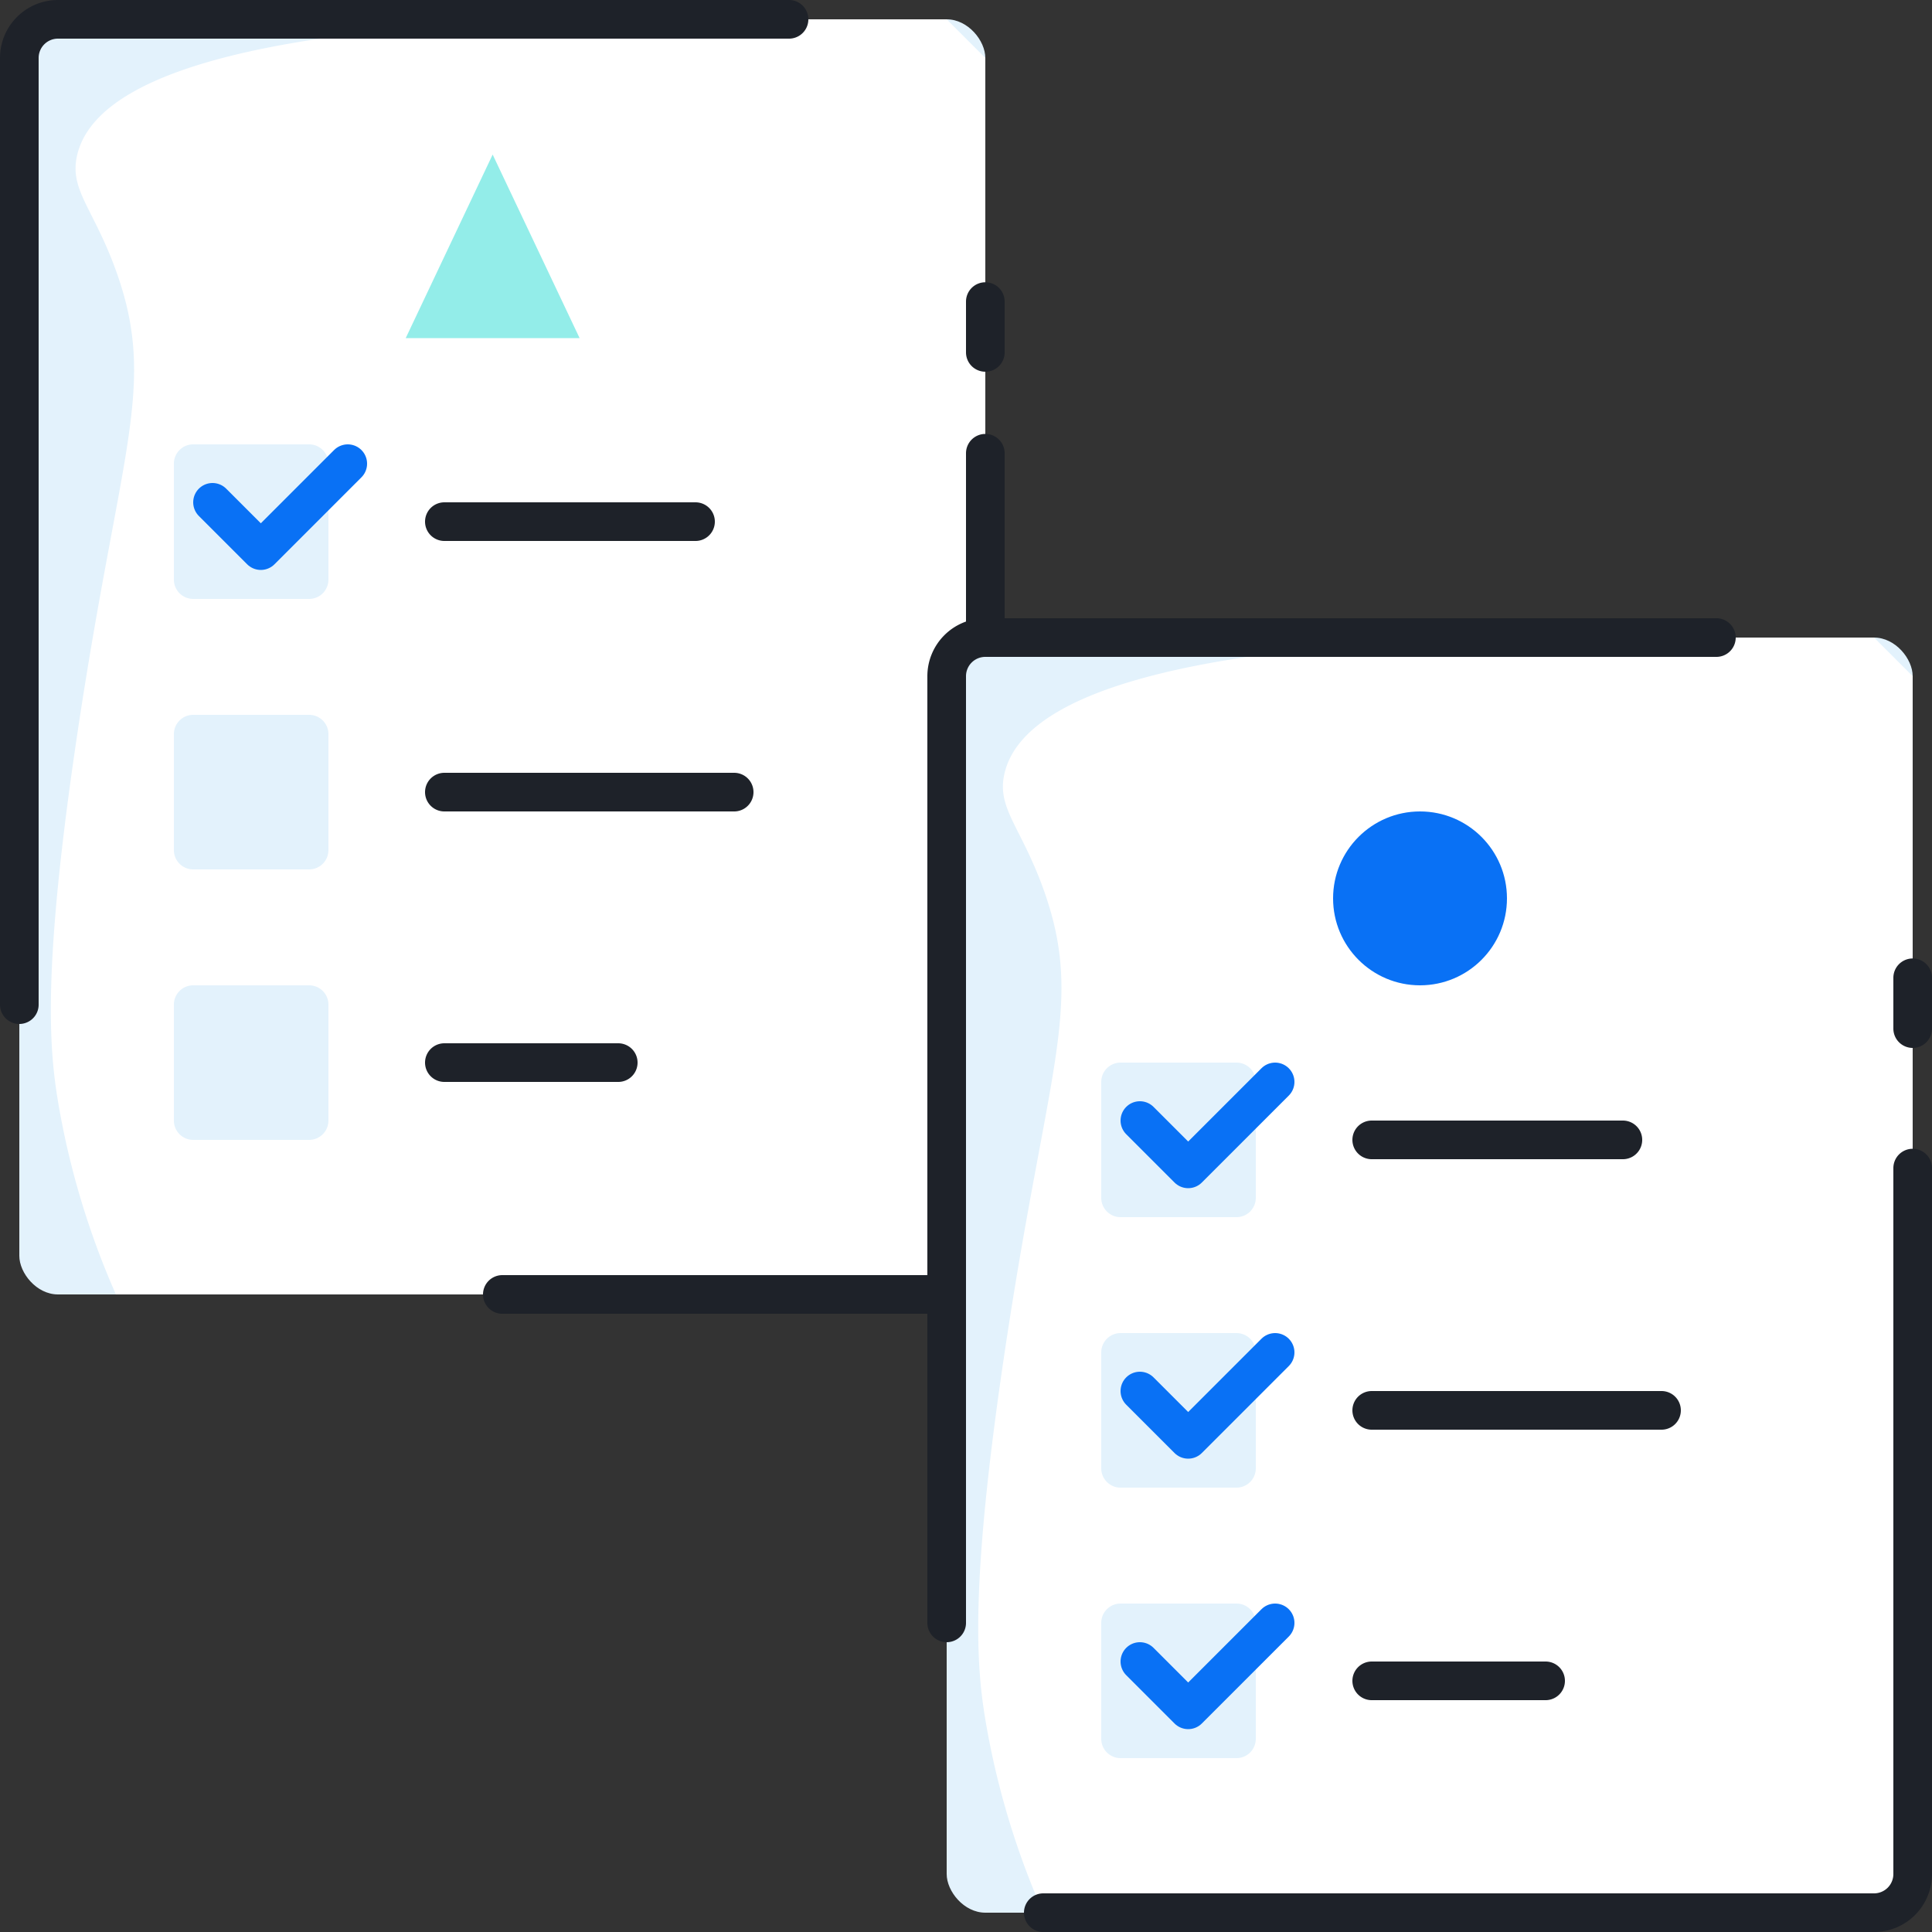
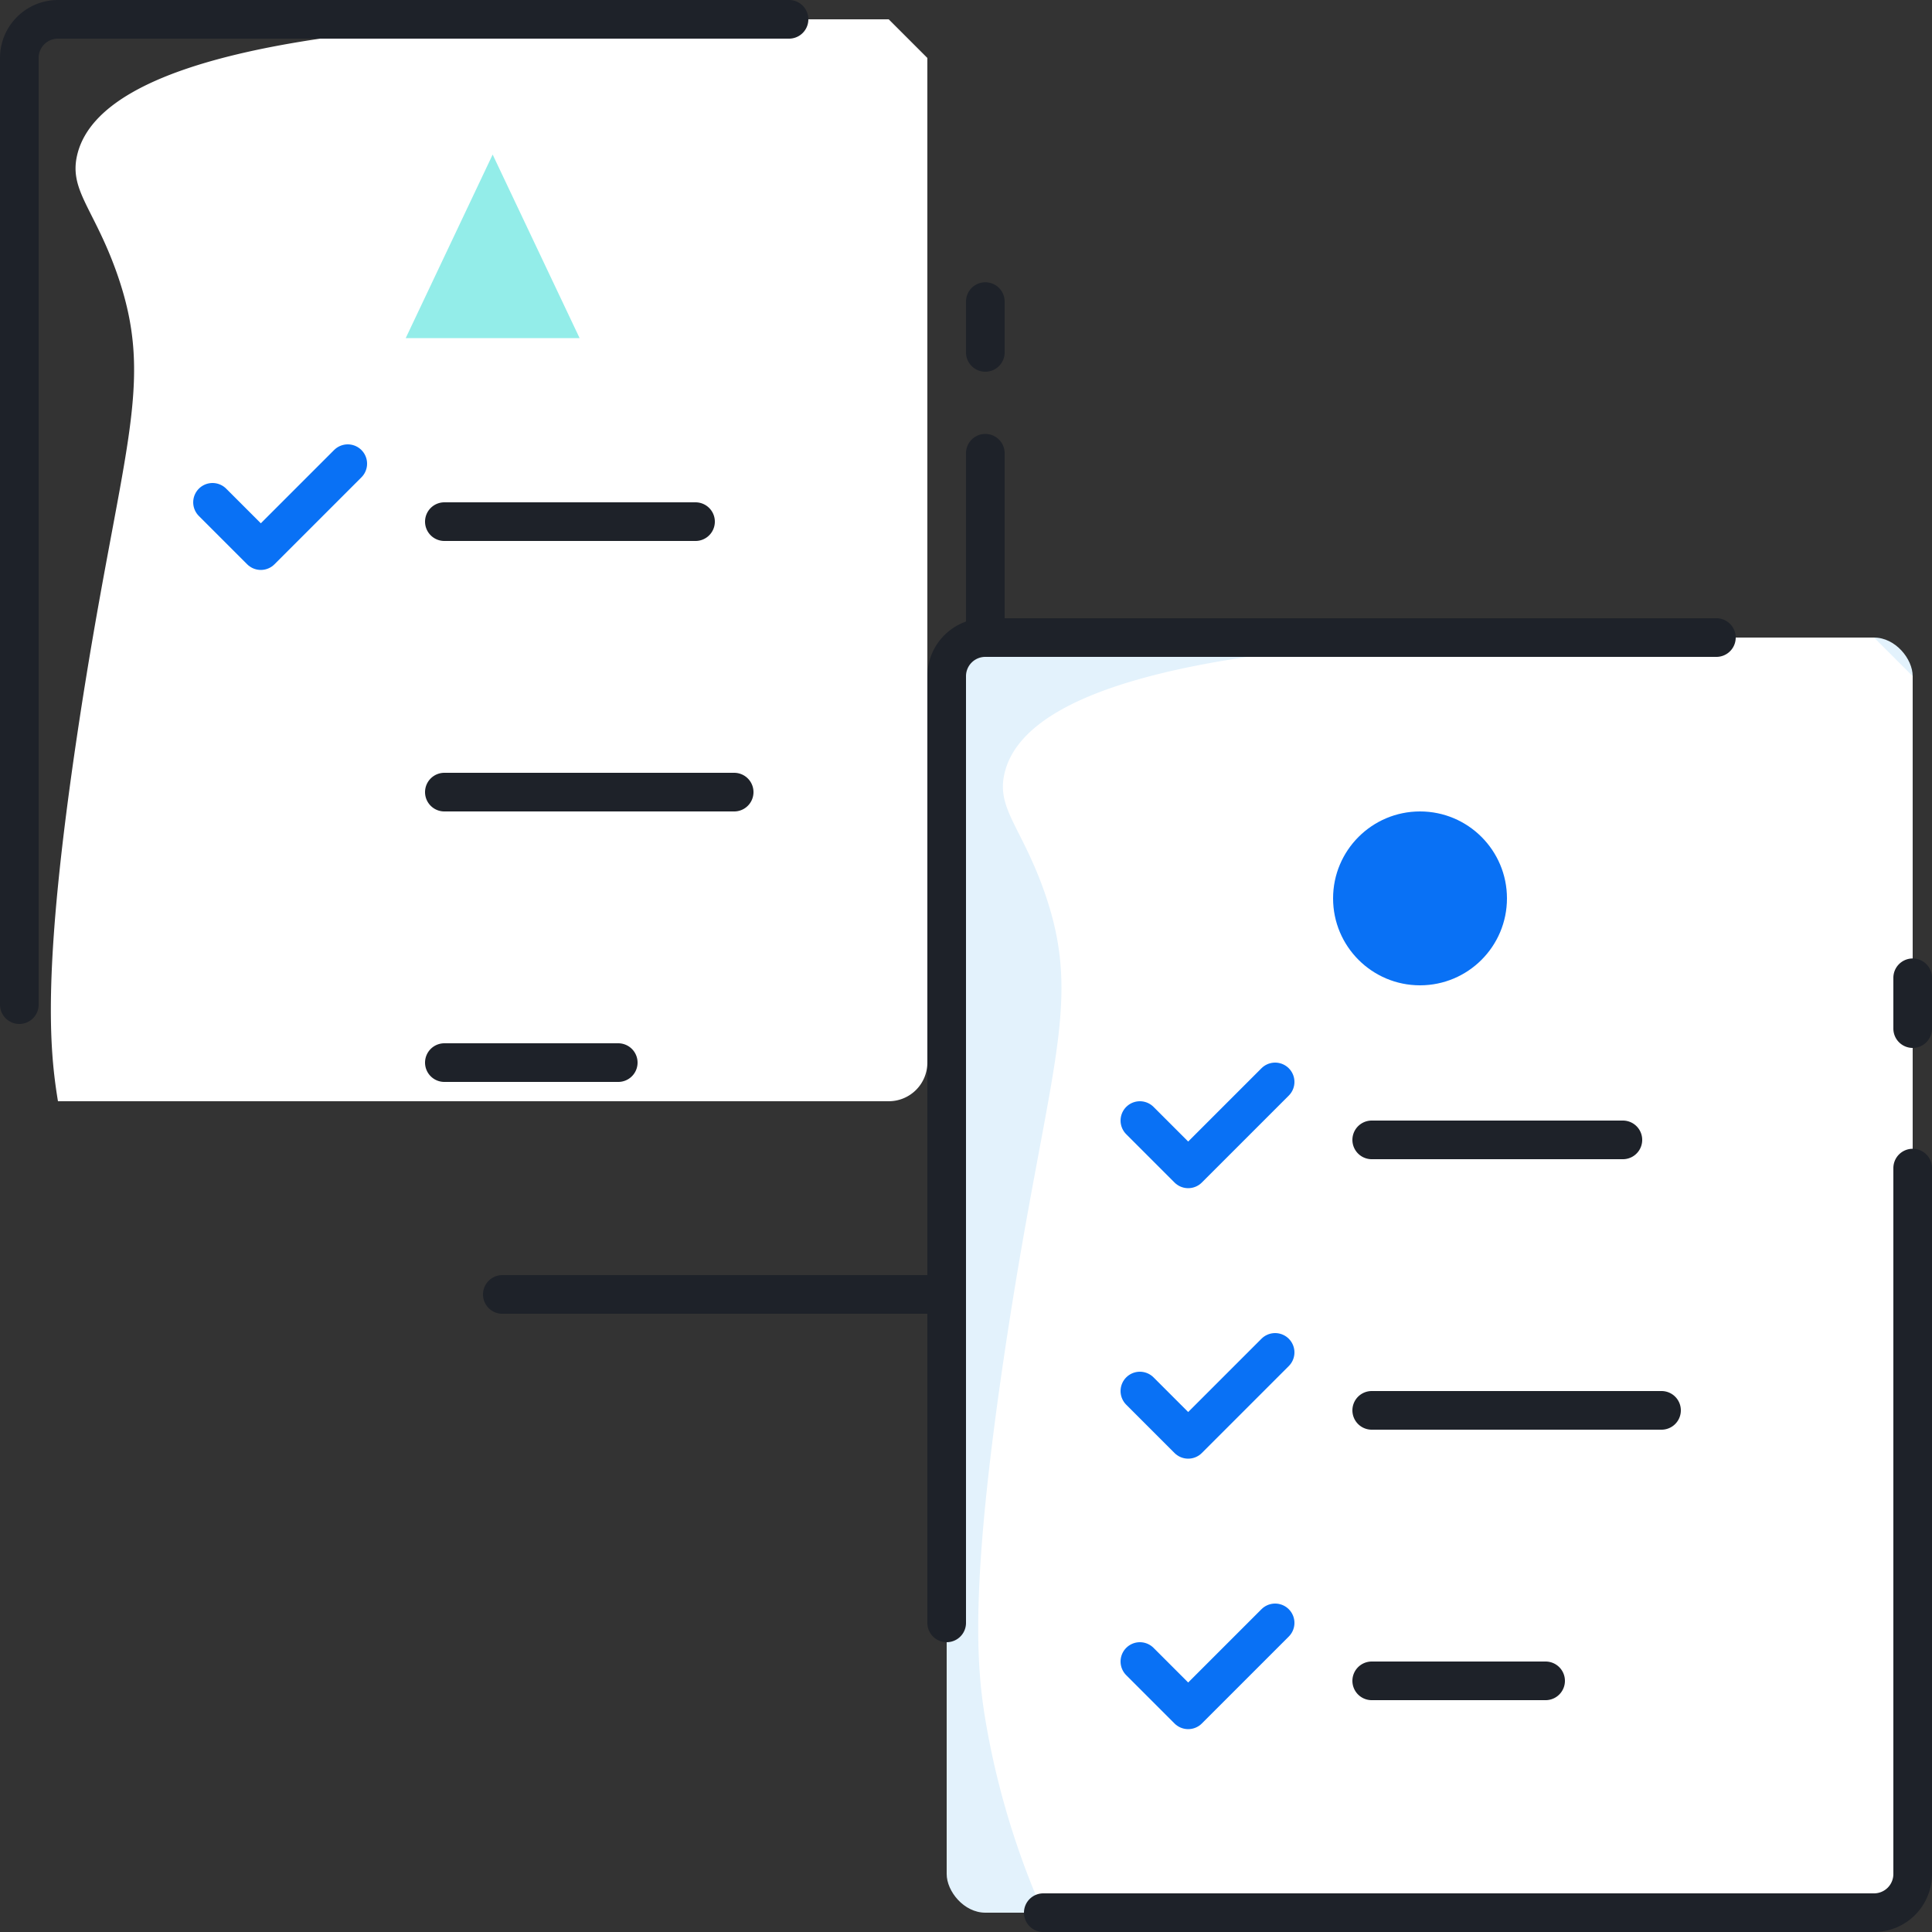
<svg xmlns="http://www.w3.org/2000/svg" width="100" height="100">
  <rect width="100%" height="100%" fill="#333333" stroke="none" />
  <g transform="translate(-10 -10)" fill="none" fill-rule="evenodd">
-     <rect fill="#E3F2FC" x="11" y="11" width="50" height="66" rx="2" />
-     <path d="M59 11H39.08c-11.35.36-23.83 1.84-25.08 7-.44 1.81.82 2.74 2 6 2.16 6 .22 9.12-2 24-1.83 12.27-1.44 16.32-1 19a41.94 41.94 0 003 10h43a2 2 0 002-2V13l-2-2z" fill="#FFF" />
+     <path d="M59 11H39.08c-11.35.36-23.83 1.84-25.08 7-.44 1.81.82 2.74 2 6 2.16 6 .22 9.12-2 24-1.83 12.27-1.44 16.32-1 19h43a2 2 0 002-2V13l-2-2z" fill="#FFF" />
    <path d="M11 62V13a2 2 0 012-2h37.84M36 77h23a2 2 0 002-2V33.46m0-7.85v2.63M33 37h13M33 51h15M33 65h9" stroke="#1E2229" stroke-width="2" stroke-linecap="round" stroke-linejoin="round" />
    <path fill="#93EDE9" fill-rule="nonzero" d="M40 27.5h-9l4.5-9.5z" />
    <rect fill="#E3F2FC" x="59" y="43" width="50" height="66" rx="2" />
    <path d="M107 43H87.08c-11.35.36-23.83 1.84-25.08 7-.44 1.81.82 2.74 2 6 2.16 6 .22 9.12-2 24-1.83 12.27-1.44 16.32-1 19a41.94 41.94 0 003 10h43a2 2 0 002-2V45l-2-2z" fill="#FFF" />
    <circle fill="#0971F5" fill-rule="nonzero" cx="83.5" cy="56.5" r="4.5" />
    <path d="M59 94V45a2 2 0 012-2h37.84M64 109h43a2 2 0 002-2V70.46m0-9.85v2.63M81 69h13M81 83h15M81 97h9" stroke="#1E2229" stroke-width="2" stroke-linecap="round" stroke-linejoin="round" />
-     <path d="M26 41h-6a1 1 0 01-1-1v-6a1 1 0 011-1h6a1 1 0 011 1v6a1 1 0 01-1 1zm1 13v-6a1 1 0 00-1-1h-6a1 1 0 00-1 1v6a1 1 0 001 1h6a1 1 0 001-1zm0 14v-6a1 1 0 00-1-1h-6a1 1 0 00-1 1v6a1 1 0 001 1h6a1 1 0 001-1zm47 5h-6a1 1 0 01-1-1v-6a1 1 0 011-1h6a1 1 0 011 1v6a1 1 0 01-1 1zm1 13v-6a1 1 0 00-1-1h-6a1 1 0 00-1 1v6a1 1 0 001 1h6a1 1 0 001-1zm0 14v-6a1 1 0 00-1-1h-6a1 1 0 00-1 1v6a1 1 0 001 1h6a1 1 0 001-1z" fill="#E3F2FC" />
    <path d="M28 34l-4.5 4.5L21 36m55 30l-4.5 4.5L69 68m0 14l2.5 2.5L76 80m-7 16l2.5 2.5L76 94" stroke="#0971F5" stroke-width="2" stroke-linecap="round" stroke-linejoin="round" />
  </g>
</svg>